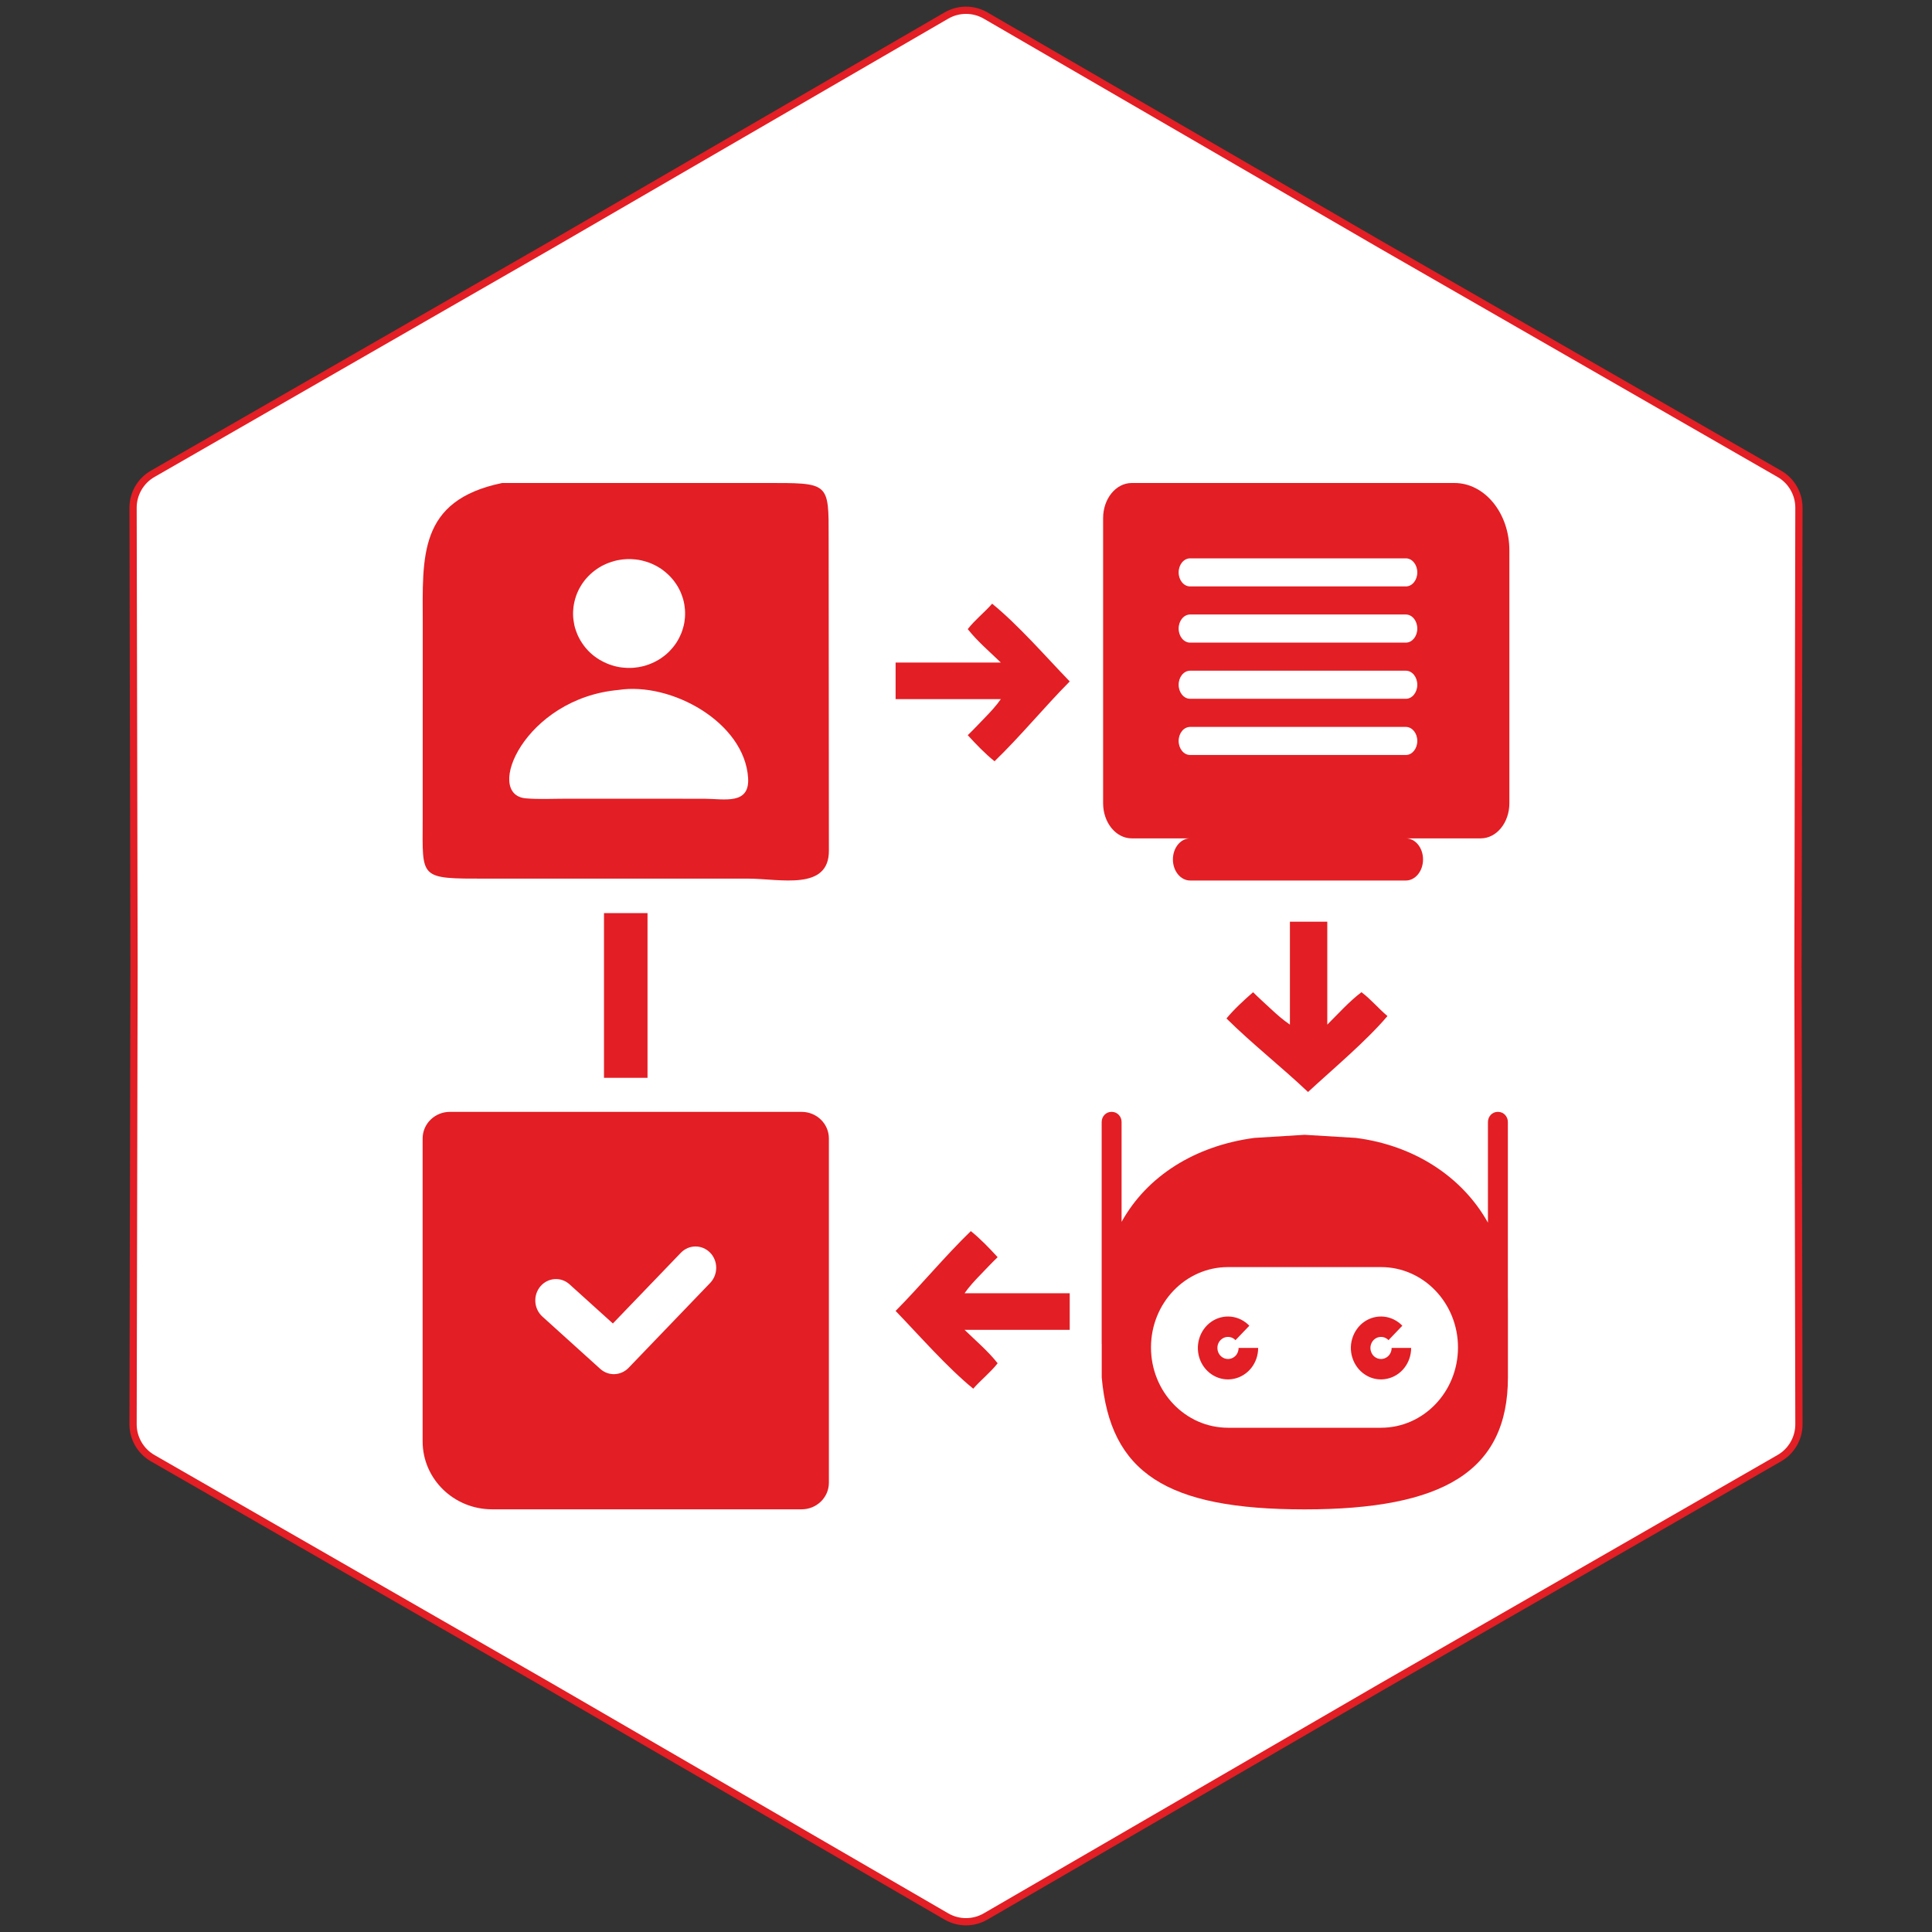
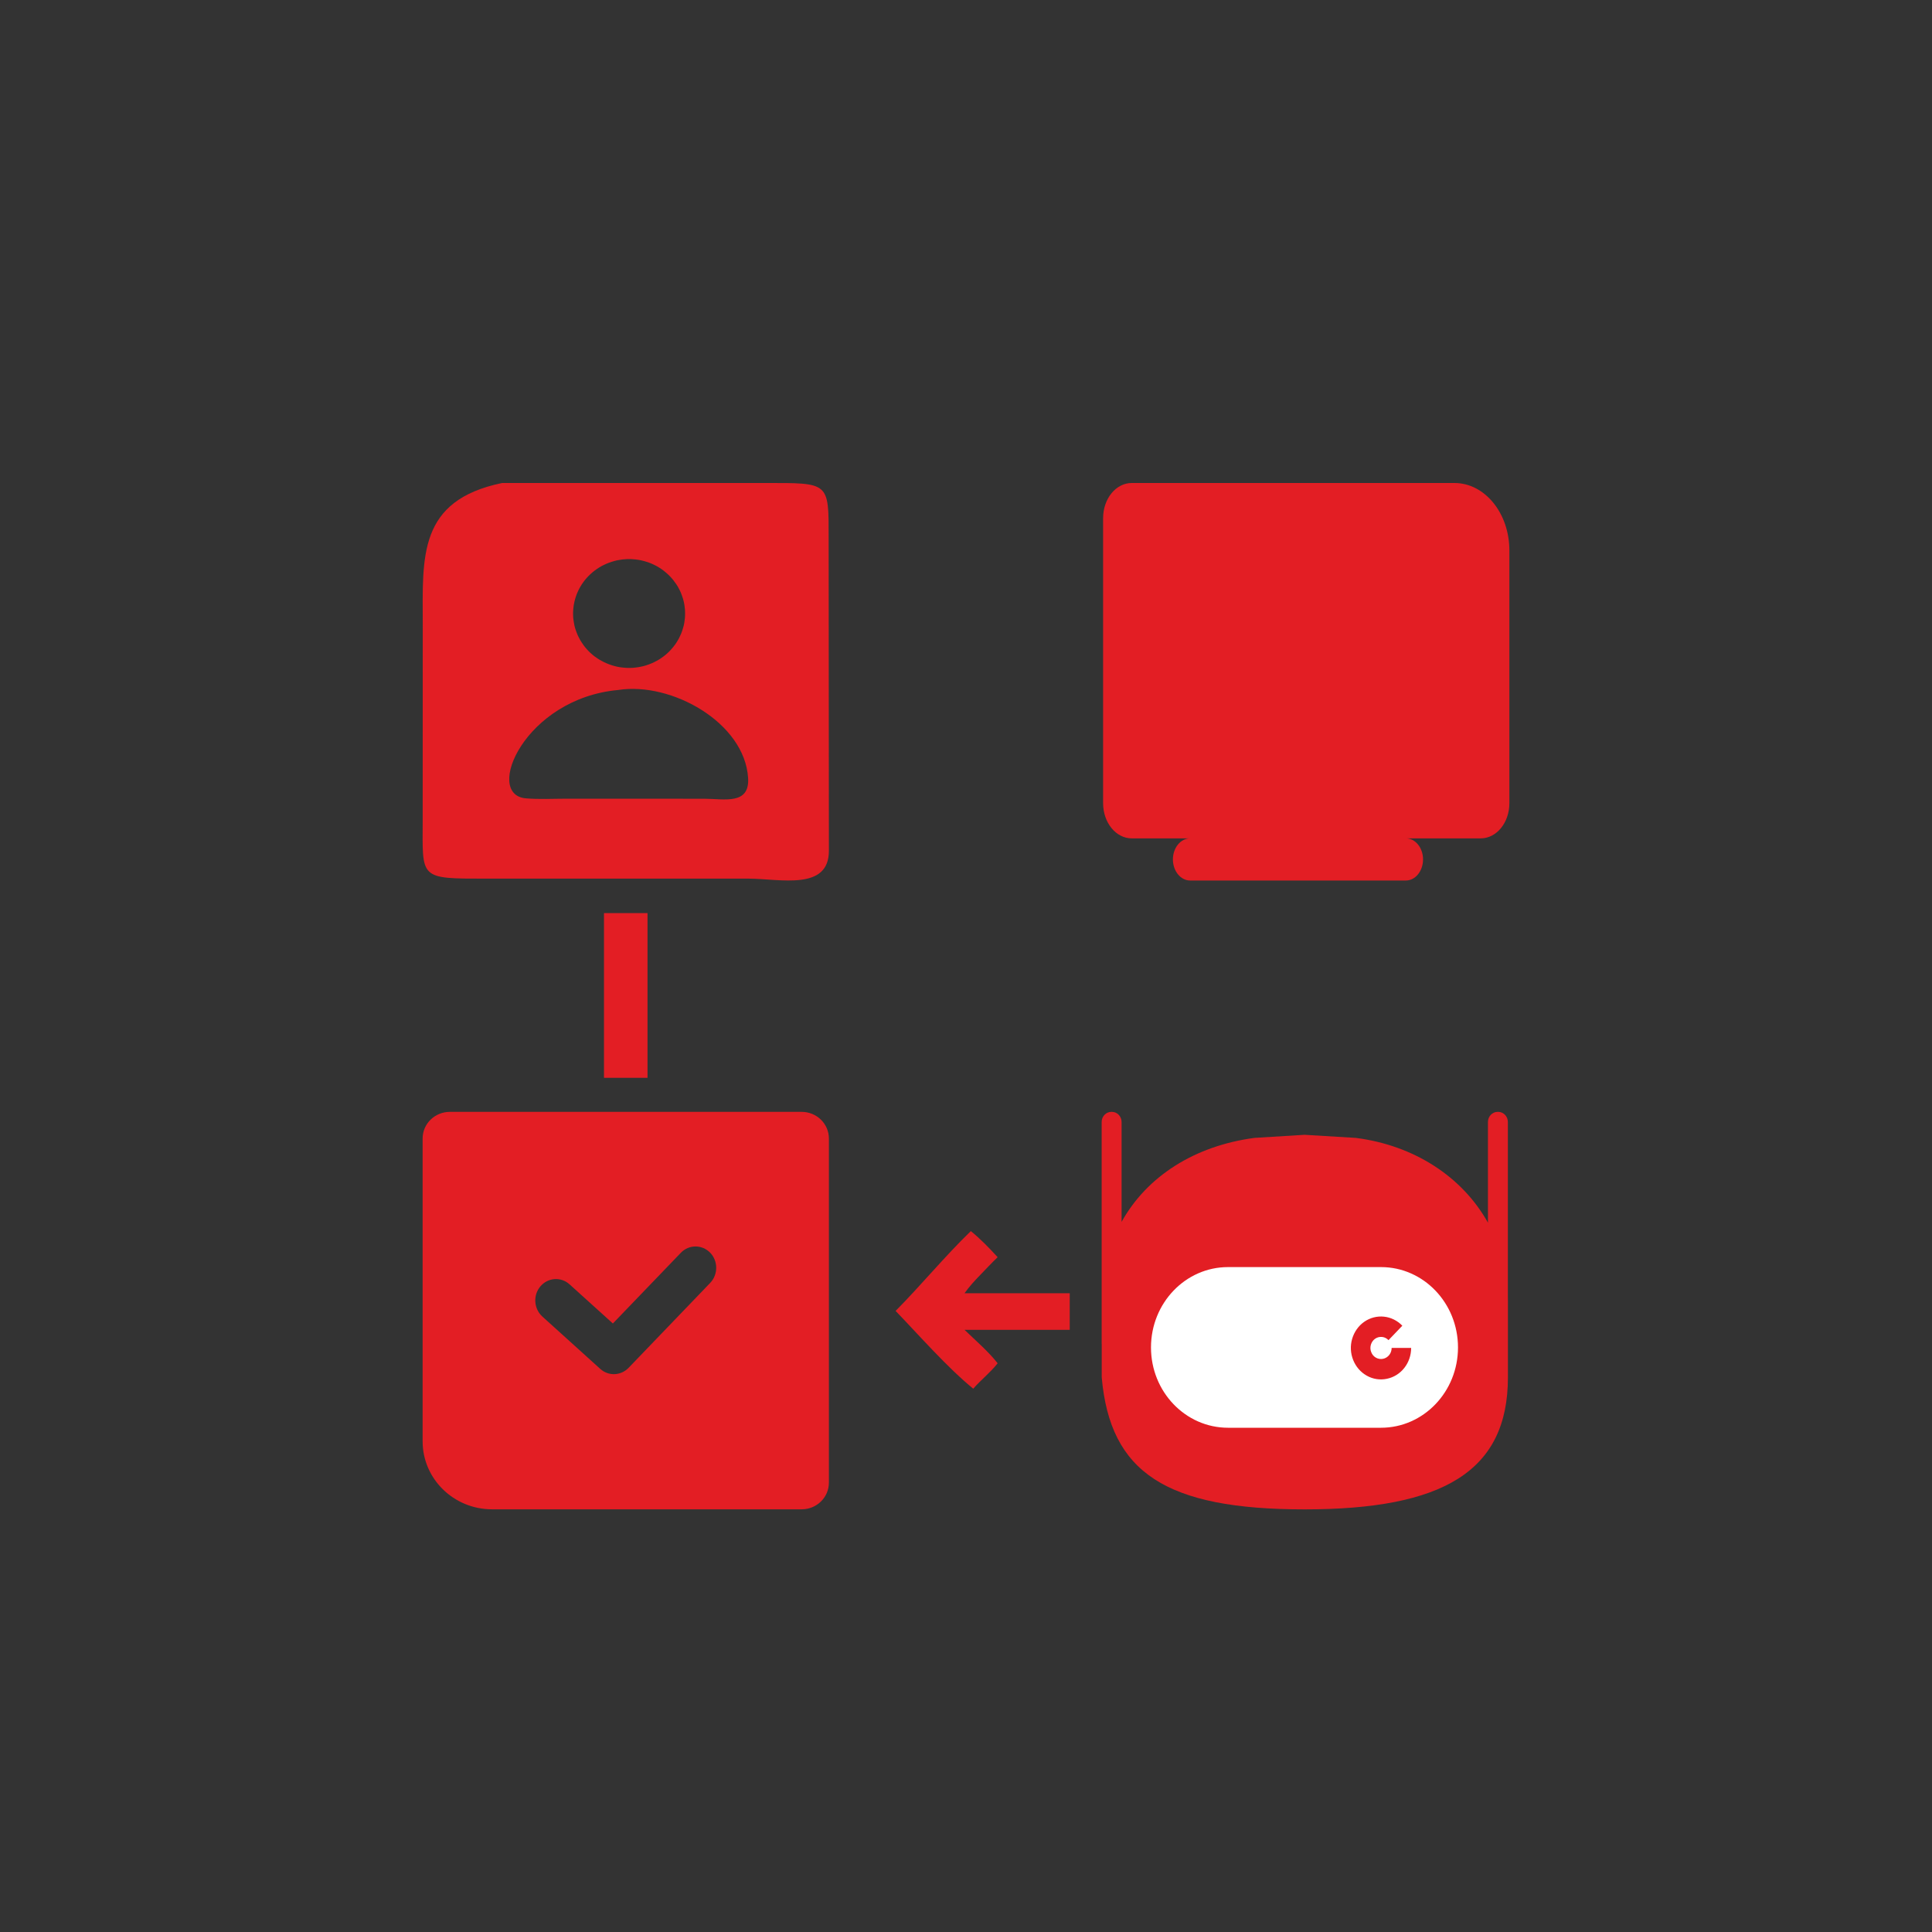
<svg xmlns="http://www.w3.org/2000/svg" width="32" height="32" viewBox="0 0 32 32" fill="none">
  <rect x="0" y="0" width="32" height="32" fill="#333333" stroke="none" />
  <g clip-path="url(#clip0_325_124)">
-     <path d="M22.89 4.066L22.89 4.066L29.471 7.848C29.672 7.963 29.796 8.178 29.796 8.409L29.78 16V16L29.796 23.591C29.796 23.822 29.672 24.037 29.471 24.152L22.89 27.934L22.89 27.934L16.324 31.743C16.124 31.859 15.876 31.859 15.676 31.743L9.11 27.934L9.11 27.934L2.529 24.152C2.328 24.037 2.204 23.822 2.204 23.591L2.22 16L2.22 16L2.204 8.409C2.204 8.178 2.328 7.963 2.529 7.848L9.11 4.066L9.11 4.066L15.676 0.257C15.876 0.141 16.124 0.141 16.324 0.257L22.89 4.066Z" fill="white" stroke="#E31E24" stroke-width="0.12" />
-     <path d="M12.405 14.553L8.055 14.553C6.93 14.553 7 14.561 7.001 13.573L7.002 10.335C7.001 9.222 6.921 8.289 8.317 8L12.655 8C13.742 8 13.726 7.974 13.725 8.924L13.729 14.089C13.732 14.759 12.918 14.555 12.405 14.553ZM10.306 9.267C10.29 9.269 10.275 9.271 10.261 9.274C10.245 9.276 10.231 9.279 10.216 9.282C10.201 9.285 10.186 9.289 10.172 9.293C10.157 9.297 10.143 9.301 10.128 9.306C10.114 9.31 10.1 9.315 10.085 9.321C10.071 9.326 10.057 9.332 10.043 9.338C10.03 9.344 10.016 9.35 10.002 9.357C9.989 9.363 9.975 9.37 9.962 9.377C9.949 9.385 9.936 9.392 9.923 9.4C9.91 9.408 9.898 9.416 9.885 9.425C9.873 9.433 9.861 9.442 9.849 9.451C9.837 9.46 9.825 9.469 9.814 9.479C9.802 9.489 9.791 9.499 9.78 9.509C9.769 9.519 9.758 9.529 9.748 9.54C9.737 9.551 9.727 9.562 9.717 9.573C9.707 9.584 9.698 9.595 9.688 9.607C9.679 9.619 9.67 9.631 9.661 9.643C9.652 9.655 9.644 9.667 9.636 9.679C9.628 9.692 9.62 9.704 9.613 9.717C9.605 9.73 9.598 9.743 9.591 9.756C9.584 9.769 9.578 9.783 9.572 9.796C9.565 9.81 9.56 9.823 9.554 9.837C9.549 9.851 9.544 9.865 9.539 9.879C9.534 9.893 9.53 9.907 9.526 9.921C9.522 9.935 9.518 9.949 9.515 9.964C9.511 9.978 9.508 9.993 9.506 10.007C9.503 10.022 9.501 10.036 9.499 10.051C9.497 10.066 9.496 10.08 9.495 10.095C9.493 10.11 9.493 10.124 9.492 10.139C9.492 10.154 9.492 10.169 9.492 10.183C9.493 10.198 9.493 10.213 9.494 10.227C9.496 10.242 9.497 10.257 9.499 10.271C9.501 10.286 9.503 10.301 9.506 10.315C9.508 10.33 9.511 10.344 9.514 10.359C9.518 10.373 9.521 10.387 9.525 10.402C9.529 10.416 9.534 10.43 9.539 10.444C9.543 10.458 9.548 10.472 9.554 10.485C9.559 10.499 9.565 10.513 9.571 10.526C9.577 10.54 9.584 10.553 9.591 10.566C9.598 10.579 9.605 10.592 9.612 10.605C9.62 10.618 9.627 10.631 9.636 10.643C9.644 10.656 9.652 10.668 9.661 10.68C9.67 10.692 9.679 10.704 9.688 10.716C9.697 10.727 9.707 10.739 9.717 10.75C9.727 10.761 9.737 10.772 9.747 10.783C9.758 10.793 9.768 10.804 9.779 10.814C9.79 10.824 9.802 10.834 9.813 10.844C9.825 10.853 9.836 10.863 9.848 10.872C9.86 10.881 9.872 10.889 9.885 10.898C9.897 10.906 9.91 10.915 9.923 10.923C9.935 10.931 9.948 10.938 9.962 10.945C9.975 10.953 9.988 10.96 10.002 10.966C10.015 10.973 10.029 10.979 10.043 10.985C10.057 10.991 10.071 10.997 10.085 11.002C10.099 11.008 10.113 11.012 10.128 11.017C10.142 11.022 10.156 11.026 10.171 11.03C10.186 11.034 10.2 11.037 10.215 11.041C10.23 11.044 10.245 11.047 10.26 11.05C10.275 11.052 10.29 11.054 10.305 11.056C10.32 11.058 10.335 11.059 10.35 11.06C10.365 11.062 10.38 11.062 10.396 11.063C10.411 11.063 10.426 11.063 10.441 11.063C10.456 11.062 10.471 11.062 10.486 11.061C10.502 11.059 10.517 11.058 10.532 11.056C10.547 11.055 10.562 11.052 10.577 11.05C10.592 11.047 10.607 11.044 10.622 11.041C10.636 11.038 10.651 11.034 10.666 11.031C10.681 11.027 10.695 11.022 10.709 11.018C10.724 11.013 10.738 11.008 10.752 11.003C10.767 10.998 10.78 10.992 10.794 10.986C10.808 10.98 10.822 10.974 10.836 10.967C10.849 10.961 10.863 10.954 10.876 10.946C10.889 10.939 10.902 10.931 10.915 10.924C10.928 10.916 10.941 10.908 10.953 10.899C10.965 10.891 10.977 10.882 10.989 10.873C11.002 10.864 11.013 10.854 11.025 10.845C11.036 10.835 11.047 10.825 11.059 10.815C11.07 10.805 11.08 10.794 11.091 10.784C11.101 10.773 11.111 10.762 11.121 10.751C11.131 10.74 11.141 10.728 11.15 10.717C11.16 10.705 11.169 10.693 11.178 10.681C11.186 10.669 11.195 10.657 11.203 10.645C11.211 10.632 11.219 10.619 11.226 10.607C11.234 10.594 11.241 10.581 11.248 10.568C11.255 10.554 11.261 10.541 11.267 10.527C11.274 10.514 11.279 10.5 11.285 10.487C11.29 10.473 11.296 10.459 11.3 10.445C11.305 10.431 11.309 10.417 11.313 10.403C11.318 10.388 11.321 10.374 11.325 10.36C11.328 10.345 11.331 10.331 11.334 10.316C11.336 10.302 11.338 10.287 11.34 10.272C11.342 10.258 11.344 10.243 11.345 10.228C11.346 10.214 11.347 10.199 11.347 10.184C11.347 10.169 11.347 10.155 11.347 10.14C11.347 10.125 11.346 10.11 11.345 10.096C11.344 10.081 11.342 10.066 11.34 10.052C11.338 10.037 11.336 10.022 11.334 10.008C11.331 9.993 11.328 9.979 11.325 9.964C11.322 9.95 11.318 9.936 11.314 9.921C11.31 9.907 11.305 9.893 11.3 9.879C11.296 9.865 11.291 9.851 11.285 9.837C11.28 9.824 11.274 9.81 11.268 9.796C11.262 9.783 11.255 9.77 11.248 9.756C11.242 9.743 11.234 9.73 11.227 9.717C11.219 9.705 11.211 9.692 11.203 9.679C11.195 9.667 11.187 9.655 11.178 9.643C11.169 9.631 11.16 9.619 11.151 9.607C11.142 9.595 11.132 9.584 11.122 9.573C11.112 9.562 11.102 9.551 11.091 9.54C11.081 9.529 11.07 9.519 11.059 9.509C11.048 9.498 11.037 9.489 11.025 9.479C11.014 9.469 11.002 9.46 10.99 9.451C10.978 9.442 10.966 9.433 10.954 9.424C10.941 9.416 10.929 9.408 10.916 9.4C10.903 9.392 10.89 9.384 10.877 9.377C10.864 9.37 10.85 9.363 10.836 9.356C10.823 9.35 10.809 9.343 10.795 9.337C10.781 9.331 10.767 9.326 10.753 9.32C10.739 9.315 10.725 9.31 10.71 9.306C10.696 9.301 10.681 9.297 10.667 9.293C10.652 9.289 10.637 9.285 10.623 9.282C10.608 9.279 10.593 9.276 10.578 9.273C10.563 9.271 10.548 9.269 10.533 9.267C10.518 9.265 10.502 9.264 10.487 9.263C10.472 9.261 10.457 9.261 10.442 9.26C10.427 9.26 10.412 9.26 10.396 9.26C10.381 9.261 10.366 9.262 10.351 9.263C10.336 9.264 10.32 9.265 10.306 9.267ZM10.242 11.428C8.69 11.568 8.011 13.161 8.708 13.223C8.928 13.242 9.159 13.229 9.379 13.229L10.628 13.229L11.671 13.23C11.991 13.23 12.42 13.338 12.391 12.885C12.333 11.966 11.119 11.291 10.242 11.428Z" fill="#E31E24" />
+     <path d="M12.405 14.553L8.055 14.553C6.93 14.553 7 14.561 7.001 13.573L7.002 10.335C7.001 9.222 6.921 8.289 8.317 8L12.655 8C13.742 8 13.726 7.974 13.725 8.924L13.729 14.089C13.732 14.759 12.918 14.555 12.405 14.553ZM10.306 9.267C10.29 9.269 10.275 9.271 10.261 9.274C10.245 9.276 10.231 9.279 10.216 9.282C10.201 9.285 10.186 9.289 10.172 9.293C10.157 9.297 10.143 9.301 10.128 9.306C10.114 9.31 10.1 9.315 10.085 9.321C10.071 9.326 10.057 9.332 10.043 9.338C10.03 9.344 10.016 9.35 10.002 9.357C9.989 9.363 9.975 9.37 9.962 9.377C9.949 9.385 9.936 9.392 9.923 9.4C9.91 9.408 9.898 9.416 9.885 9.425C9.873 9.433 9.861 9.442 9.849 9.451C9.837 9.46 9.825 9.469 9.814 9.479C9.802 9.489 9.791 9.499 9.78 9.509C9.769 9.519 9.758 9.529 9.748 9.54C9.737 9.551 9.727 9.562 9.717 9.573C9.707 9.584 9.698 9.595 9.688 9.607C9.679 9.619 9.67 9.631 9.661 9.643C9.652 9.655 9.644 9.667 9.636 9.679C9.628 9.692 9.62 9.704 9.613 9.717C9.605 9.73 9.598 9.743 9.591 9.756C9.584 9.769 9.578 9.783 9.572 9.796C9.565 9.81 9.56 9.823 9.554 9.837C9.549 9.851 9.544 9.865 9.539 9.879C9.534 9.893 9.53 9.907 9.526 9.921C9.522 9.935 9.518 9.949 9.515 9.964C9.511 9.978 9.508 9.993 9.506 10.007C9.503 10.022 9.501 10.036 9.499 10.051C9.497 10.066 9.496 10.08 9.495 10.095C9.493 10.11 9.493 10.124 9.492 10.139C9.492 10.154 9.492 10.169 9.492 10.183C9.493 10.198 9.493 10.213 9.494 10.227C9.496 10.242 9.497 10.257 9.499 10.271C9.501 10.286 9.503 10.301 9.506 10.315C9.508 10.33 9.511 10.344 9.514 10.359C9.518 10.373 9.521 10.387 9.525 10.402C9.529 10.416 9.534 10.43 9.539 10.444C9.543 10.458 9.548 10.472 9.554 10.485C9.559 10.499 9.565 10.513 9.571 10.526C9.577 10.54 9.584 10.553 9.591 10.566C9.598 10.579 9.605 10.592 9.612 10.605C9.62 10.618 9.627 10.631 9.636 10.643C9.644 10.656 9.652 10.668 9.661 10.68C9.67 10.692 9.679 10.704 9.688 10.716C9.697 10.727 9.707 10.739 9.717 10.75C9.727 10.761 9.737 10.772 9.747 10.783C9.758 10.793 9.768 10.804 9.779 10.814C9.79 10.824 9.802 10.834 9.813 10.844C9.825 10.853 9.836 10.863 9.848 10.872C9.86 10.881 9.872 10.889 9.885 10.898C9.897 10.906 9.91 10.915 9.923 10.923C9.935 10.931 9.948 10.938 9.962 10.945C9.975 10.953 9.988 10.96 10.002 10.966C10.015 10.973 10.029 10.979 10.043 10.985C10.057 10.991 10.071 10.997 10.085 11.002C10.099 11.008 10.113 11.012 10.128 11.017C10.142 11.022 10.156 11.026 10.171 11.03C10.186 11.034 10.2 11.037 10.215 11.041C10.23 11.044 10.245 11.047 10.26 11.05C10.275 11.052 10.29 11.054 10.305 11.056C10.32 11.058 10.335 11.059 10.35 11.06C10.365 11.062 10.38 11.062 10.396 11.063C10.411 11.063 10.426 11.063 10.441 11.063C10.456 11.062 10.471 11.062 10.486 11.061C10.502 11.059 10.517 11.058 10.532 11.056C10.547 11.055 10.562 11.052 10.577 11.05C10.592 11.047 10.607 11.044 10.622 11.041C10.636 11.038 10.651 11.034 10.666 11.031C10.681 11.027 10.695 11.022 10.709 11.018C10.724 11.013 10.738 11.008 10.752 11.003C10.767 10.998 10.78 10.992 10.794 10.986C10.808 10.98 10.822 10.974 10.836 10.967C10.849 10.961 10.863 10.954 10.876 10.946C10.889 10.939 10.902 10.931 10.915 10.924C10.928 10.916 10.941 10.908 10.953 10.899C10.965 10.891 10.977 10.882 10.989 10.873C11.002 10.864 11.013 10.854 11.025 10.845C11.036 10.835 11.047 10.825 11.059 10.815C11.07 10.805 11.08 10.794 11.091 10.784C11.101 10.773 11.111 10.762 11.121 10.751C11.131 10.74 11.141 10.728 11.15 10.717C11.16 10.705 11.169 10.693 11.178 10.681C11.186 10.669 11.195 10.657 11.203 10.645C11.211 10.632 11.219 10.619 11.226 10.607C11.234 10.594 11.241 10.581 11.248 10.568C11.255 10.554 11.261 10.541 11.267 10.527C11.274 10.514 11.279 10.5 11.285 10.487C11.29 10.473 11.296 10.459 11.3 10.445C11.305 10.431 11.309 10.417 11.313 10.403C11.318 10.388 11.321 10.374 11.325 10.36C11.328 10.345 11.331 10.331 11.334 10.316C11.336 10.302 11.338 10.287 11.34 10.272C11.342 10.258 11.344 10.243 11.345 10.228C11.346 10.214 11.347 10.199 11.347 10.184C11.347 10.169 11.347 10.155 11.347 10.14C11.347 10.125 11.346 10.11 11.345 10.096C11.344 10.081 11.342 10.066 11.34 10.052C11.338 10.037 11.336 10.022 11.334 10.008C11.331 9.993 11.328 9.979 11.325 9.964C11.322 9.95 11.318 9.936 11.314 9.921C11.31 9.907 11.305 9.893 11.3 9.879C11.296 9.865 11.291 9.851 11.285 9.837C11.28 9.824 11.274 9.81 11.268 9.796C11.262 9.783 11.255 9.77 11.248 9.756C11.242 9.743 11.234 9.73 11.227 9.717C11.219 9.705 11.211 9.692 11.203 9.679C11.169 9.631 11.16 9.619 11.151 9.607C11.142 9.595 11.132 9.584 11.122 9.573C11.112 9.562 11.102 9.551 11.091 9.54C11.081 9.529 11.07 9.519 11.059 9.509C11.048 9.498 11.037 9.489 11.025 9.479C11.014 9.469 11.002 9.46 10.99 9.451C10.978 9.442 10.966 9.433 10.954 9.424C10.941 9.416 10.929 9.408 10.916 9.4C10.903 9.392 10.89 9.384 10.877 9.377C10.864 9.37 10.85 9.363 10.836 9.356C10.823 9.35 10.809 9.343 10.795 9.337C10.781 9.331 10.767 9.326 10.753 9.32C10.739 9.315 10.725 9.31 10.71 9.306C10.696 9.301 10.681 9.297 10.667 9.293C10.652 9.289 10.637 9.285 10.623 9.282C10.608 9.279 10.593 9.276 10.578 9.273C10.563 9.271 10.548 9.269 10.533 9.267C10.518 9.265 10.502 9.264 10.487 9.263C10.472 9.261 10.457 9.261 10.442 9.26C10.427 9.26 10.412 9.26 10.396 9.26C10.381 9.261 10.366 9.262 10.351 9.263C10.336 9.264 10.32 9.265 10.306 9.267ZM10.242 11.428C8.69 11.568 8.011 13.161 8.708 13.223C8.928 13.242 9.159 13.229 9.379 13.229L10.628 13.229L11.671 13.23C11.991 13.23 12.42 13.338 12.391 12.885C12.333 11.966 11.119 11.291 10.242 11.428Z" fill="#E31E24" />
    <path d="M18.247 18.584C18.247 18.491 18.319 18.416 18.408 18.416H18.416C18.505 18.416 18.577 18.491 18.577 18.584V20.238C18.995 19.485 19.784 18.979 20.778 18.847L21.608 18.796L22.454 18.847C23.414 18.968 24.217 19.485 24.645 20.251V18.584C24.645 18.491 24.717 18.416 24.806 18.416H24.814C24.903 18.416 24.975 18.491 24.975 18.584V21.473C24.976 21.5 24.976 21.528 24.976 21.556V22.813C24.976 24.371 23.902 25 21.608 25C19.314 25 18.387 24.393 18.248 22.813V22.269C18.247 22.262 18.247 22.256 18.247 22.249V18.584Z" fill="#E31E24" />
    <path d="M19.064 22.318C19.064 21.583 19.635 20.987 20.34 20.987H22.874C23.578 20.987 24.149 21.583 24.149 22.318C24.149 23.052 23.578 23.648 22.874 23.648H20.34C19.635 23.648 19.064 23.052 19.064 22.318Z" fill="white" />
-     <path d="M20.839 22.326C20.839 22.447 20.799 22.564 20.726 22.657C20.652 22.75 20.55 22.814 20.437 22.837C20.324 22.861 20.206 22.843 20.104 22.786C20.002 22.729 19.922 22.637 19.878 22.526C19.834 22.414 19.828 22.29 19.862 22.175C19.895 22.06 19.966 21.96 20.062 21.893C20.158 21.826 20.274 21.796 20.389 21.808C20.504 21.82 20.611 21.873 20.693 21.958L20.464 22.197C20.435 22.167 20.397 22.148 20.357 22.144C20.316 22.14 20.276 22.15 20.242 22.174C20.208 22.197 20.183 22.233 20.171 22.273C20.16 22.314 20.162 22.357 20.177 22.396C20.193 22.436 20.221 22.468 20.257 22.488C20.293 22.508 20.334 22.514 20.374 22.506C20.414 22.498 20.45 22.475 20.476 22.443C20.501 22.41 20.515 22.369 20.515 22.326H20.839Z" fill="#E31E24" />
    <path d="M23.373 22.326C23.373 22.447 23.333 22.564 23.26 22.657C23.187 22.75 23.085 22.814 22.971 22.837C22.858 22.861 22.74 22.843 22.639 22.786C22.537 22.729 22.457 22.637 22.413 22.526C22.368 22.414 22.362 22.29 22.396 22.175C22.43 22.06 22.5 21.96 22.596 21.893C22.692 21.826 22.808 21.796 22.923 21.808C23.038 21.82 23.145 21.873 23.227 21.958L22.998 22.197C22.969 22.167 22.932 22.148 22.891 22.144C22.851 22.14 22.81 22.15 22.776 22.174C22.742 22.197 22.718 22.233 22.706 22.273C22.694 22.314 22.696 22.357 22.712 22.396C22.727 22.436 22.755 22.468 22.791 22.488C22.827 22.508 22.868 22.514 22.908 22.506C22.948 22.498 22.984 22.475 23.01 22.443C23.036 22.41 23.05 22.369 23.05 22.326H23.373Z" fill="#E31E24" />
    <path d="M18.745 8C18.483 8 18.271 8.26 18.271 8.582V13.304C18.271 13.625 18.483 13.886 18.745 13.886H19.712C19.555 13.886 19.427 14.042 19.427 14.235C19.427 14.427 19.555 14.584 19.712 14.584H23.286C23.443 14.584 23.57 14.427 23.57 14.235C23.57 14.042 23.443 13.886 23.286 13.886H24.526C24.788 13.886 25 13.625 25 13.304V9.117C25 8.5 24.593 8 24.09 8H18.745Z" fill="#E31E24" />
-     <path fill-rule="evenodd" clip-rule="evenodd" d="M19.522 9.481C19.522 9.352 19.607 9.248 19.712 9.248H23.286C23.39 9.248 23.475 9.352 23.475 9.481C23.475 9.609 23.39 9.713 23.286 9.713H19.712C19.607 9.713 19.522 9.609 19.522 9.481ZM19.522 10.411C19.522 10.283 19.607 10.178 19.712 10.178H23.286C23.39 10.178 23.475 10.283 23.475 10.411C23.475 10.54 23.39 10.644 23.286 10.644H19.712C19.607 10.644 19.522 10.54 19.522 10.411ZM19.522 11.342C19.522 11.213 19.607 11.109 19.712 11.109H23.286C23.39 11.109 23.475 11.213 23.475 11.342C23.475 11.47 23.39 11.574 23.286 11.574H19.712C19.607 11.574 19.522 11.47 19.522 11.342ZM19.522 12.272C19.522 12.144 19.607 12.04 19.712 12.04H23.286C23.39 12.04 23.475 12.144 23.475 12.272C23.475 12.401 23.39 12.505 23.286 12.505H19.712C19.607 12.505 19.522 12.401 19.522 12.272Z" fill="white" />
    <path fill-rule="evenodd" clip-rule="evenodd" d="M7.451 18.416C7.202 18.416 7 18.613 7 18.857V23.873C7 24.495 7.515 24.999 8.151 24.999H13.278C13.527 24.999 13.729 24.802 13.729 24.558V18.857C13.729 18.613 13.527 18.416 13.278 18.416H7.451ZM11.763 21.249C11.896 21.11 11.896 20.886 11.762 20.748C11.627 20.611 11.411 20.611 11.277 20.75L10.151 21.921L9.434 21.273C9.292 21.144 9.076 21.159 8.951 21.306C8.826 21.453 8.841 21.677 8.983 21.806L9.942 22.673C10.078 22.796 10.283 22.788 10.411 22.656L11.763 21.249Z" fill="#E31E24" />
-     <path d="M16.029 10.42C16.148 10.267 16.305 10.145 16.433 9.999C16.863 10.349 17.331 10.885 17.718 11.287C17.293 11.716 16.907 12.189 16.473 12.609C16.313 12.481 16.167 12.328 16.029 12.177C16.127 12.083 16.22 11.982 16.315 11.885C16.409 11.788 16.499 11.691 16.577 11.58H14.834V10.974H16.577C16.394 10.796 16.187 10.621 16.029 10.42Z" fill="#E31E24" />
    <path d="M16.524 22.58C16.405 22.733 16.247 22.855 16.12 23.001C15.69 22.651 15.222 22.115 14.834 21.713C15.259 21.284 15.646 20.811 16.08 20.391C16.239 20.519 16.386 20.672 16.524 20.823C16.426 20.917 16.333 21.017 16.238 21.115C16.144 21.212 16.054 21.309 15.976 21.42H17.718V22.026H15.976C16.159 22.204 16.366 22.379 16.524 22.58Z" fill="#E31E24" />
-     <path d="M22.55 16.434C22.707 16.551 22.832 16.705 22.981 16.829C22.623 17.25 22.075 17.708 21.665 18.087C21.226 17.671 20.743 17.293 20.314 16.869C20.444 16.712 20.601 16.569 20.755 16.434C20.851 16.53 20.954 16.621 21.053 16.714C21.152 16.806 21.252 16.894 21.365 16.971V15.266H21.984V16.971C22.166 16.791 22.345 16.589 22.55 16.434Z" fill="#E31E24" />
    <path d="M10.004 17.852V15.124H10.725V17.852H10.004Z" fill="#E31E24" />
  </g>
  <defs>
    <clipPath id="clip0_325_124">
      <rect width="32" height="32" fill="white" />
    </clipPath>
  </defs>
</svg>